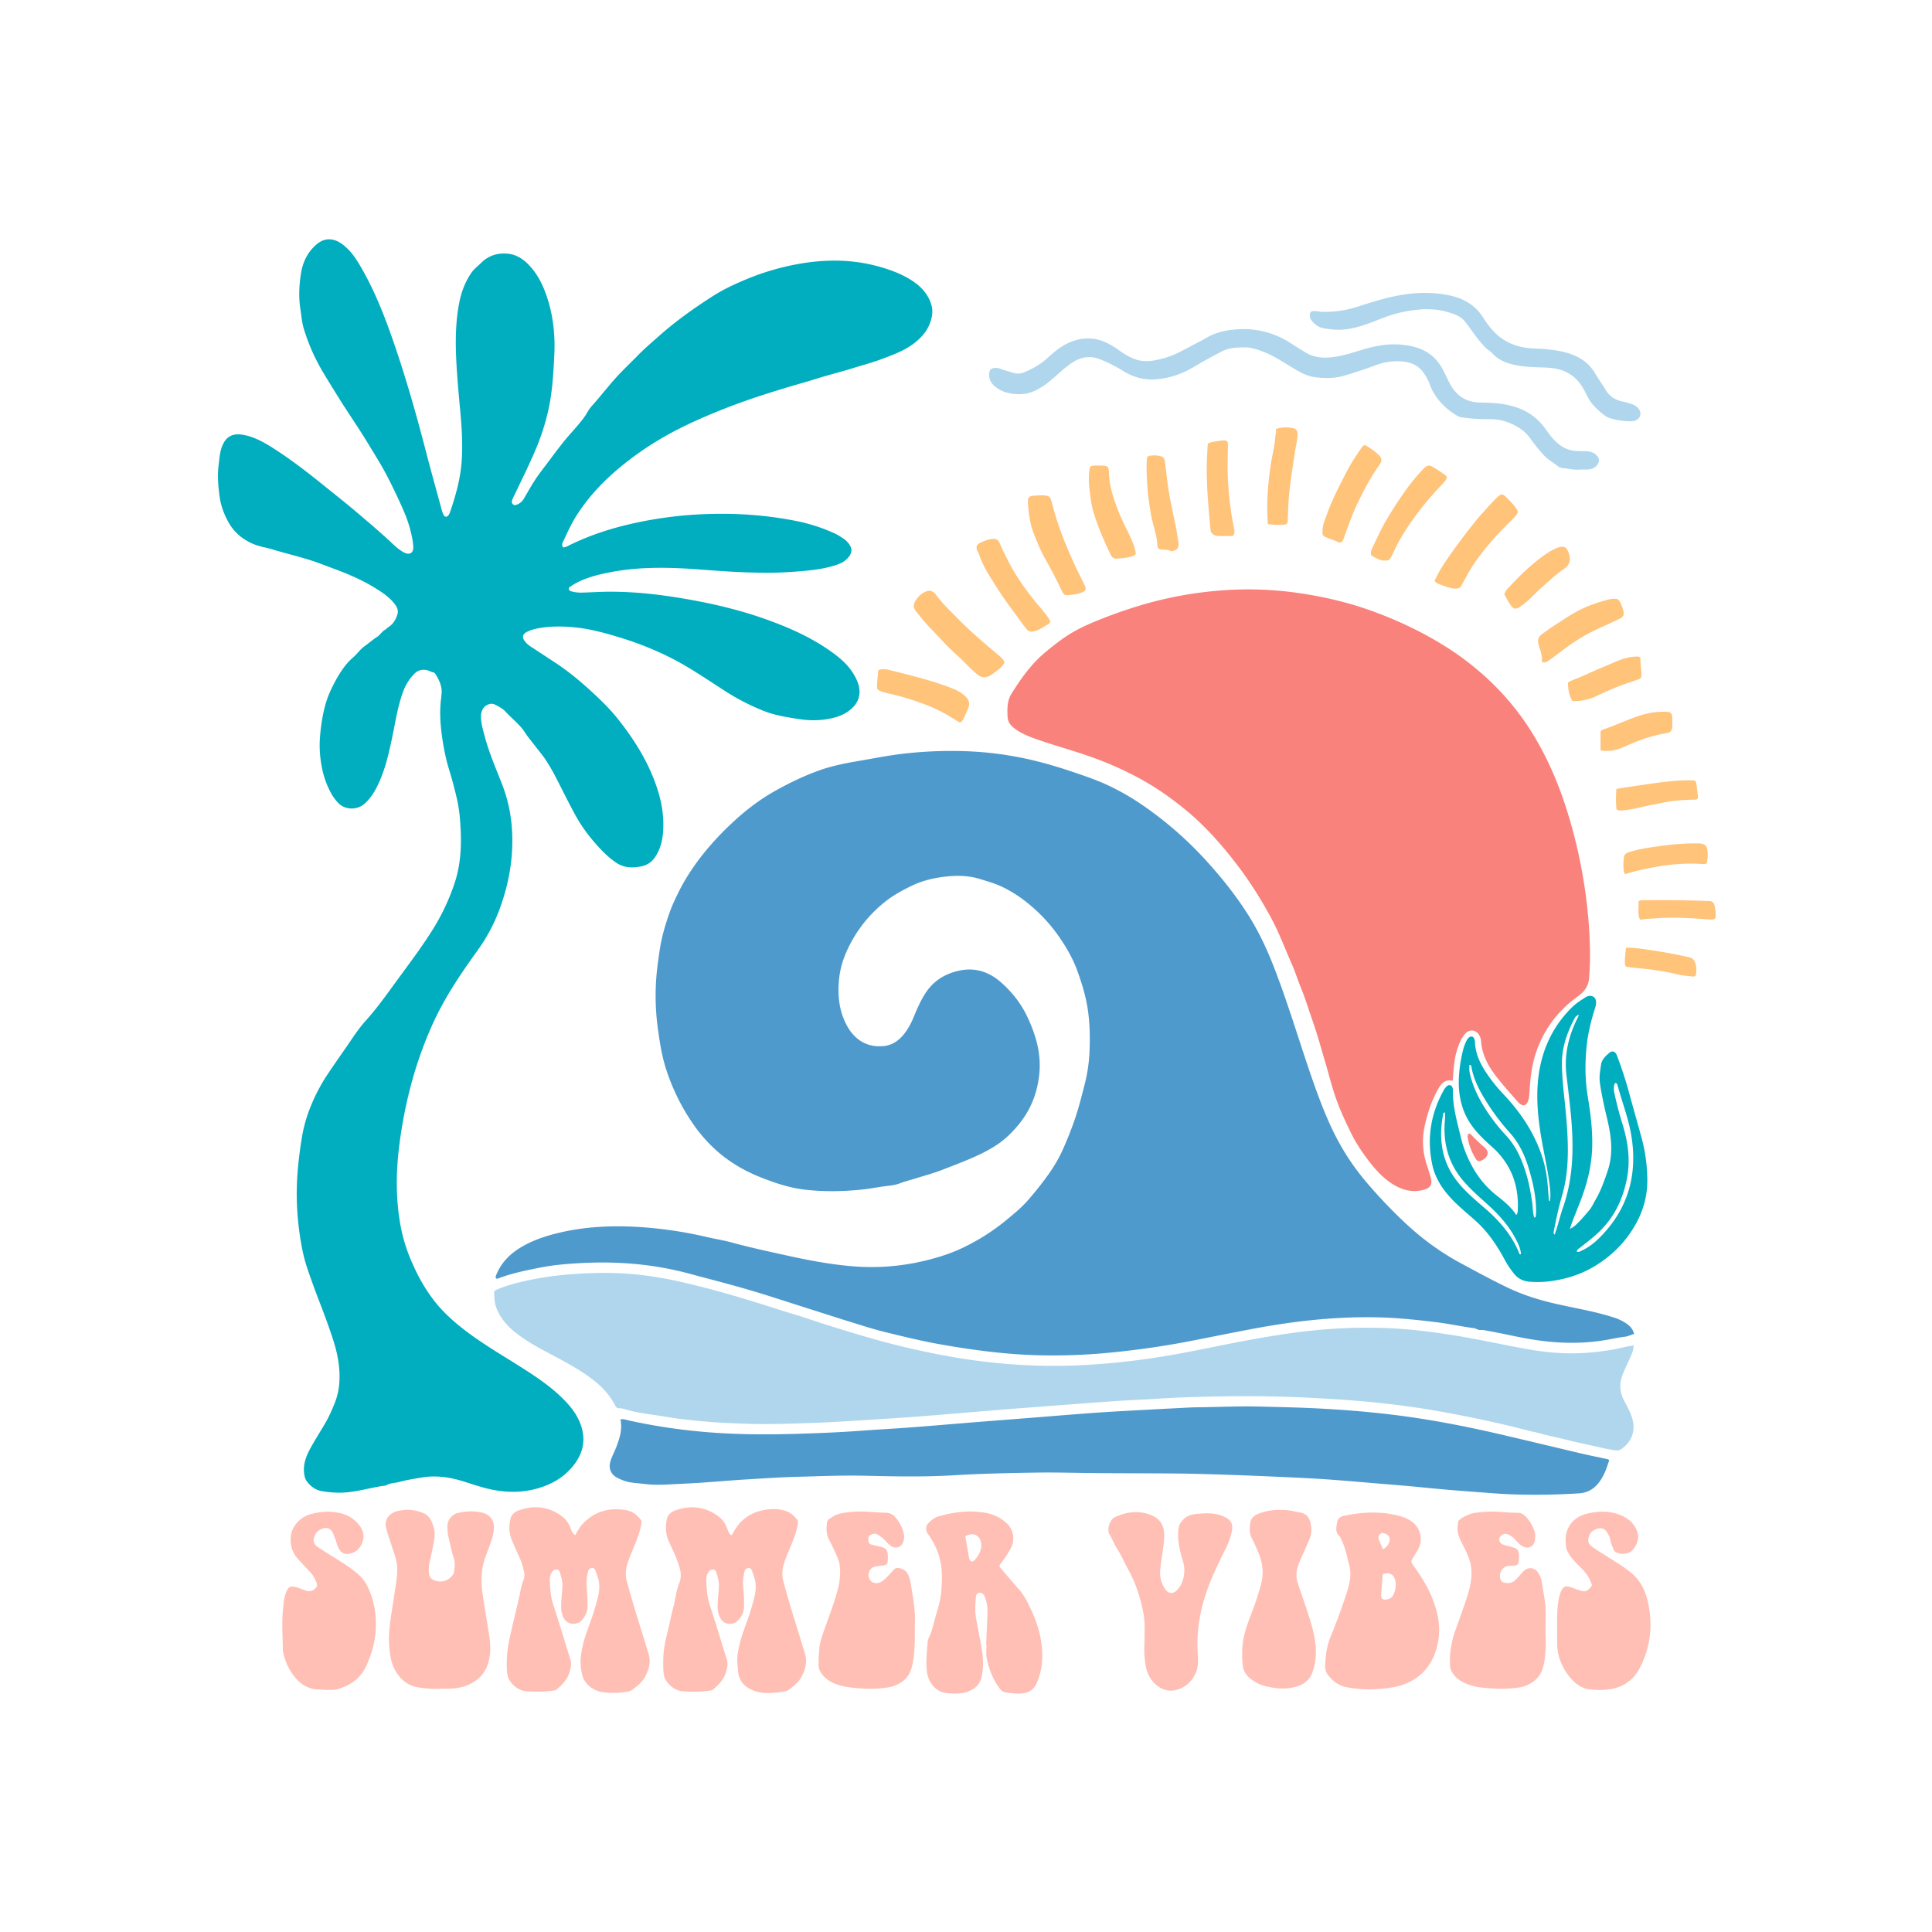
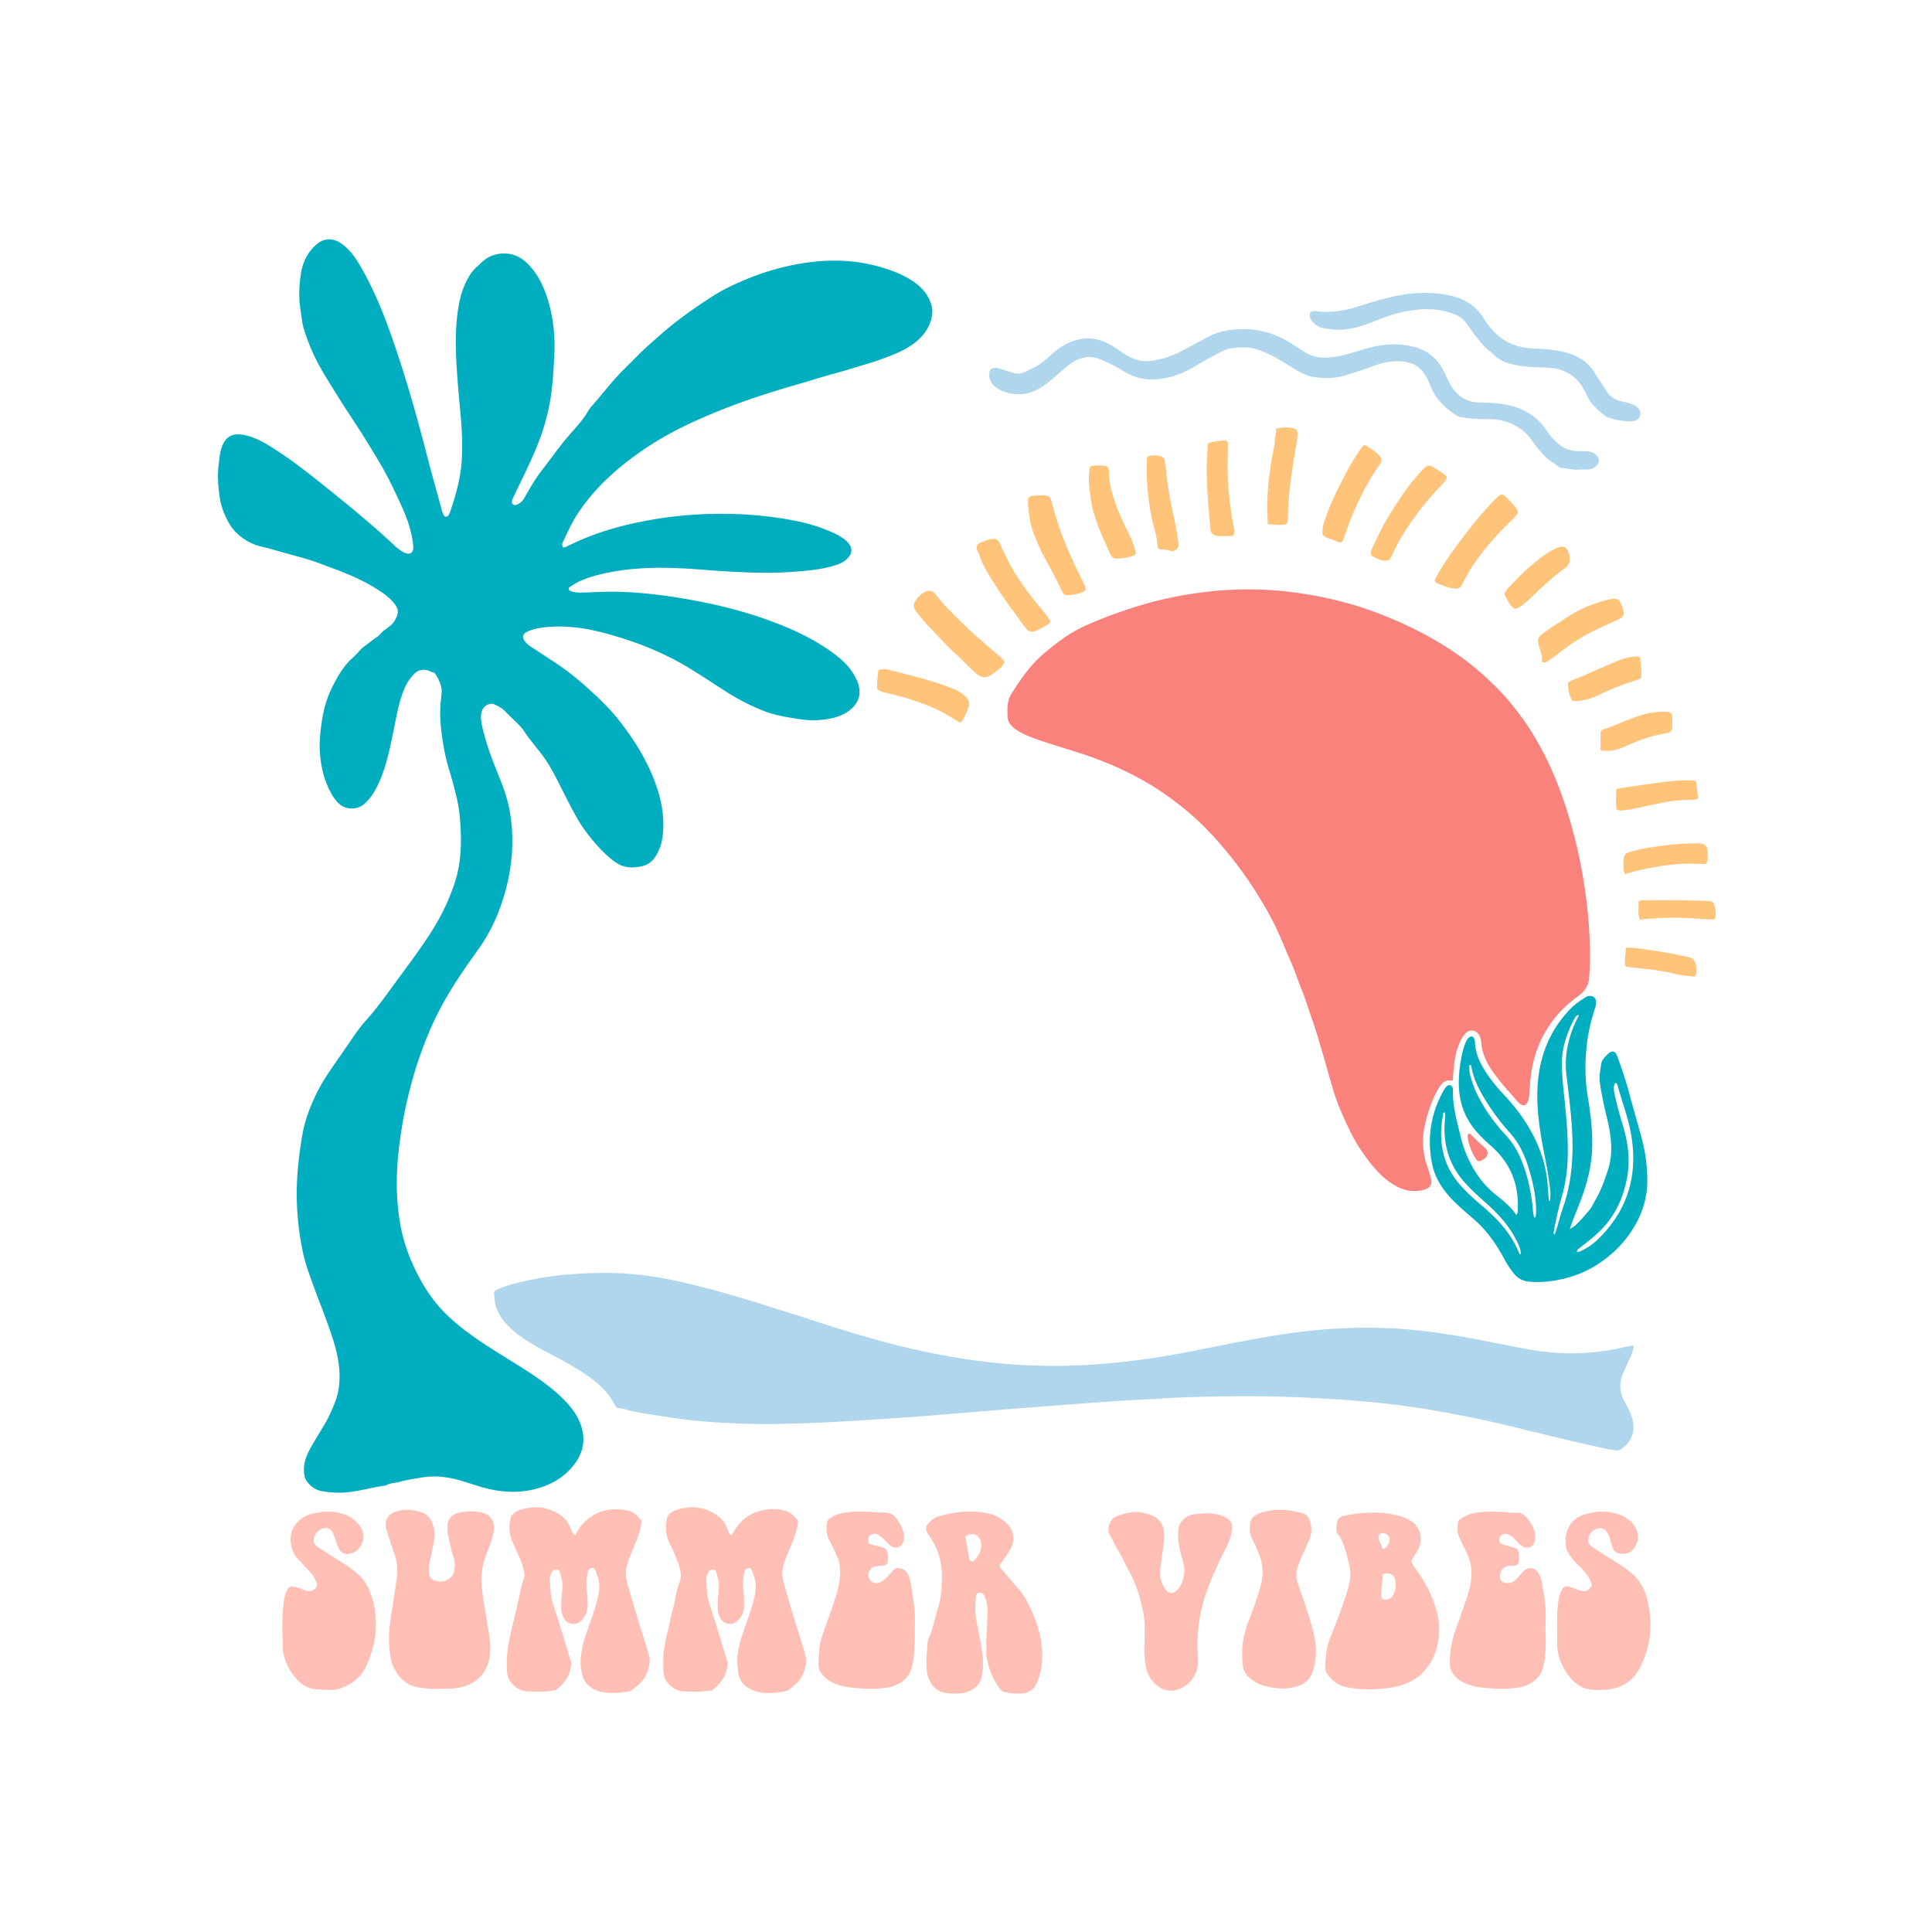
<svg xmlns="http://www.w3.org/2000/svg" id="Layer_1" data-name="Layer 1" viewBox="0 0 4000 4000">
  <defs>
    <style>.cls-1{fill:#4f9acd;}.cls-2{fill:#00aebf;}.cls-3{fill:#ffbfb5;}.cls-4{fill:#afd6ed;}.cls-5{fill:#ffc37a;}.cls-6{fill:#f9827c;}</style>
  </defs>
  <title>BS011-Summer-vibes</title>
-   <path class="cls-1" d="M3370.83,2742.8a95.25,95.25,0,0,0-29-14.85c-38.47-12.58-78.39-19.06-117.75-27.89-34.59-7.76-68.4-18-100.5-33.18-33.72-16-66.44-33.91-99.29-51.6-42.56-22.93-81-51.28-116.14-84.31a1039.61,1039.61,0,0,1-78.5-82.58,495.21,495.21,0,0,1-67.81-102.94c-19-38.65-33.81-79-47.81-119.67-26.67-77.52-49.67-156.3-80.07-232.54-14.15-35.46-30.87-69.63-51.46-101.85-24.55-38.4-52.86-73.83-83.48-107.59a758.37,758.37,0,0,0-133.17-116.64,507.38,507.38,0,0,0-69.67-40.25c-23.54-11.15-48.34-19.75-73.11-28.1-34.19-11.53-68.72-21.8-104.08-29.11A710.29,710.29,0,0,0,1990.06,1555a857.59,857.59,0,0,0-123.67,5.92c-30.79,3.79-61.16,9.89-91.69,15.09-26,4.44-52.09,9.73-77,18.49-31.41,11.08-61.5,25.54-90.71,41.74-33.56,18.6-63.76,41.7-91.59,67.89a608.93,608.93,0,0,0-54.76,58c-21.83,26.72-41,55-56.27,85.94-6.69,13.55-13.05,27.16-18.1,41.42-8.94,25.27-16.48,50.8-20.43,77.46-3.47,23.41-6.79,46.79-7.86,70.44a502.38,502.38,0,0,0,4,91.74c3.22,23.21,6.56,46.47,12.63,69.13,7.46,27.86,18.31,54.56,31.34,80.23a426.41,426.41,0,0,0,24.38,41.71c18.6,28.2,40.79,53.13,67.36,73.84,24.48,19.08,51.66,33.61,80.71,44.89,28,10.89,56.11,20.25,86.28,23.91,39.32,4.76,78.36,4.15,117.61.27,18.24-1.81,36.17-5.5,54.35-7.71,8.56-1,17.63-2,25.77-5.21,11.13-4.35,22.7-7,34-10.58,17.89-5.67,36.12-10.46,53.58-17.25,24.92-9.68,50-19,74.32-30.3a297.77,297.77,0,0,0,39.74-21.9c17.68-11.81,32.79-26.73,46.23-43.4,24.72-30.66,38-65.89,41.62-104.67,3.89-41.87-7.64-80.88-25.53-118.14-13.09-27.27-31.64-50.68-54.43-70.56-25.63-22.37-54.75-31.25-88.66-23.18-27.58,6.57-49.89,20.42-65.81,44-10.92,16.17-18.64,34.1-26,52-5.19,12.68-11.59,24.45-20,35-10.67,13.27-24.25,22.78-41.62,24.54-34.68,3.51-60.09-13.15-75.7-41.12-17.15-30.74-20.38-64.21-16.82-98.57,2.91-28.16,13-54.07,26.7-78.61a270.63,270.63,0,0,1,70.87-82.3c15.81-12.33,33.2-21.68,51.07-30.46,19.14-9.4,39.52-15.15,60.34-18.25,27.31-4.07,54.78-5.05,81.86,3.25,16.23,5,32.48,9.51,47.91,17,28.88,14,53.92,33.21,76.68,55.35a335.52,335.52,0,0,1,45.78,56.13c13.3,20.19,24.71,41.16,32.76,63.92,7.17,20.27,13.73,40.8,18,61.85,6.7,32.81,7.81,66.13,6.58,99.51a334.42,334.42,0,0,1-10.17,71.6c-4.3,16.63-8.51,33.28-13.31,49.8-8.24,28.32-19,55.65-30.76,82.55-9.08,20.79-20.86,40.25-34.34,58.74-12.88,17.68-26.57,34.75-41,51-12.8,14.47-28.16,26.75-43.17,39.19a437.12,437.12,0,0,1-86.57,55.49c-26.88,13.22-55.32,22.18-84.55,29a472.83,472.83,0,0,1-151.81,10.43c-44.4-4-88.16-12.39-131.61-22-38.05-8.39-76.16-16.55-113.78-26.84-16.49-4.51-33.49-7.08-50.16-11a854.14,854.14,0,0,0-145.09-21.26c-54.07-3.07-107.91-.55-160.93,11.9-26.34,6.18-51.86,14.41-75.61,27.75-24.61,13.81-44.09,32.16-55.1,58.67-1.31,3.16-2.94,5.9-.24,8.84a6.51,6.51,0,0,0,4-.51c27.93-10.6,57.1-16.56,86.25-22.31s58.74-8.1,88.35-9.58c75-3.74,148.79,2.56,221.65,22.26,43.21,11.68,86.63,22.64,129.53,35.42,36.51,10.88,72.68,22.86,109,34.38,32,10.15,63.89,20.52,95.94,30.45,22.64,7,45.26,14.3,68.25,20,39.38,9.73,78.74,19.39,118.81,26.4,64.43,11.27,129.08,19.82,194.44,21.95a1213.74,1213.74,0,0,0,149.75-4.84,1770.27,1770.27,0,0,0,181.49-26.49c37.63-7.41,75.24-15,112.92-22.14,55.67-10.59,111.65-18.71,168.27-22.55,47.63-3.22,95.14-3.64,142.75,0,25.59,2,51,4.79,76.5,8s50.77,8.71,76.3,12.12c4.7.63,8.13,4.24,13.12,3.78,5.66-.52,11.22,1.05,16.8,2,30.36,5.33,60.29,12.78,90.75,17.63,49.72,7.93,99.41,9.61,149.23,1.54,14.14-2.28,28.14-5.63,42.34-7.25,6.78-.77,12.17-4,19.14-5.61A34,34,0,0,0,3370.83,2742.8Zm-96.16,266.68c-57.71-13.57-115.31-27.59-173.07-40.94-55.15-12.76-110.66-23.82-166.62-32.4-67.54-10.35-135.53-16.39-203.71-20-40.91-2.15-81.89-3-122.85-4-38.32-1-76.62.61-114.93,1.3-10.33.18-20.67.17-31,.69q-67.83,3.43-135.67,7.18c-25.26,1.41-50.53,3-75.76,4.87-40.17,3-80.32,6.37-120.48,9.55-35.85,2.83-71.7,5.56-107.54,8.44-45.8,3.67-91.57,7.64-137.38,11.11-33.86,2.56-67.79,4.31-101.66,6.82-49.5,3.66-99.09,5.59-148.69,6.86-68.31,1.75-136.57.48-204.59-7a1201.65,1201.65,0,0,1-128-20.88c-5.34-1.18-10.65-3.55-18.16-2.47,4.48,20.77-1.76,39.24-8.57,57.37-3.67,9.78-9,19-12,29-2.44,8-2.65,15.8,1.89,23.57,5.06,8.65,13.44,11.92,21.87,15.52,15.49,6.64,32.15,6.43,48.43,8.46,22.28,2.79,44.57,1,66.85-.09,17-.81,33.93-1.64,50.87-2.82,31.88-2.2,63.72-5.06,95.62-6.89s63.79-4.14,95.77-5c48.94-1.3,97.8-3.51,146.83-2.34,61.6,1.47,123.29,2.65,184.88-1.1,57.21-3.48,114.48-4.61,171.76-5.49,31-.47,62,.3,92.95.74,64.31.9,128.63.56,192.94,1.18,34,.32,68,1.33,101.91,2.48q61.39,2.07,122.78,4.95c29.93,1.35,59.88,2.75,89.77,4.86,36.86,2.6,73.66,5.93,110.48,9,26.53,2.22,53.09,4.25,79.59,6.92q53.65,5.4,107.43,9.37c27.56,2,55.11,4.47,82.71,5.51a1385.48,1385.48,0,0,0,139.86-2c16.78-1.06,30.07-8.31,40.46-21.45,11.13-14.07,16.91-30.52,22-47.28-2.17-2.15-4.9-2.32-7.47-2.88C3307.66,3016.65,3291.1,3013.35,3274.67,3009.48Z" />
  <path class="cls-2" d="M1895.87,586.38c-21.22-15.85-45.36-25.35-70.7-32.88-61.64-18.3-123.58-17.19-185.72-4.39a521.43,521.43,0,0,0-98,30.65c-22.33,9.45-44.28,19.73-64.71,32.75-39.87,25.41-78.29,52.82-113.71,84.32-14.35,12.77-29,25.16-42.41,39-14.57,15-29.94,29.22-44,44.73-17.66,19.41-33.63,40.23-51.09,59.8a69.6,69.6,0,0,0-9.26,12.86c-5.13,9.36-11.81,17.53-18.59,25.61-10,11.91-20.68,23.28-30.42,35.39-11.6,14.43-22.58,29.35-33.7,44.14-8.56,11.38-17.42,22.58-25.25,34.45-8.4,12.76-15.82,26.18-23.54,39.38a29,29,0,0,1-14,12.35c-2.87,1.23-5.86,1.94-8.52-.19-3.07-2.46-2.78-5.93-1.74-9.19a65.21,65.21,0,0,1,3.59-8.24c14.51-30.26,29.49-60.31,42.78-91.15,16-37.05,27.73-75.3,33.65-115.29,4.06-27.4,5.5-55,7-82.62,2.33-44.35-2.24-87.6-17.36-129.57-7.51-20.81-17.54-40.18-32.39-56.65-12.25-13.58-26.72-24.27-45.6-26.29-21.77-2.33-41,3.69-56.69,19.5-6.52,6.55-14.11,12-19.45,19.79-12.8,18.73-20.69,39-25.1,61.47-7.66,39-8.23,78-6.38,117.42,1.22,26,3.34,51.83,5.61,77.71,1.71,19.56,3.81,39.1,5.09,58.7,1.74,26.62,2.47,53.35.16,79.93-3,34.35-12.37,67.39-23.49,99.92a24.7,24.7,0,0,1-3.53,7.1c-3,4-7.33,3.83-9.77-.43a43.81,43.81,0,0,1-3.89-10.24c-10.79-39.51-21.86-78.94-32.12-118.58-21.7-83.86-45.44-167.1-74.54-248.72C791.19,641.66,772,595.45,746.7,552c-8.18-14-17-27.83-29.1-38.89-8.87-8.08-18.52-15.43-30.8-17.21-16.62-2.4-28.66,6.23-39.3,17.65-14.65,15.73-22,35.23-24.88,55.67-3.33,23.34-4.45,47.11-.7,70.71,2.18,13.69,3.13,27.79,7.15,40.93a405.37,405.37,0,0,0,39.16,88.87c11.94,20.11,24.33,39.92,36.75,59.71,18.73,29.88,39,58.8,57.16,89,11.55,19.19,23.6,38.12,34.29,57.78,10.86,20,20.73,40.51,30.28,61.15,8.42,18.17,16.51,36.53,21.76,56,3.39,12.56,6.33,25.23,7.16,38.22.84,13.21-7.63,18.42-19.28,12.19-8.58-4.59-16-10.79-23-17.47-23.69-22.41-48.62-43.43-73.43-64.56-23.24-19.79-47.29-38.64-71-57.82-32.78-26.44-66.08-52.2-101.57-74.93-18.73-12-38-23.23-60.08-28-21.74-4.68-38.78-.78-48,24.47-4.41,12.08-4.91,24.43-6.55,36.72-3,22.63-.93,45.45,2.23,67.71,2.48,17.52,8.92,34.61,17.7,50.63,11.51,21,28.32,35.16,49.84,44.93,13.22,6,27.46,7.75,41.12,11.88,24.23,7.33,48.87,13.32,73.1,20.66,18.75,5.68,37,13,55.36,19.78,28.45,10.56,56.25,22.4,82.2,38.18,14.46,8.79,28.82,18,40,31,5.85,6.82,11.3,14.79,8.77,24-2.86,10.51-8.33,20.24-17.77,26.6-3.06,2.06-5.51,4.85-8.58,6.64-6.44,3.75-9.91,10.64-16.07,14.5-8.69,5.45-16.23,12.41-24.6,18.22-9.41,6.55-15.78,16-24.15,23.5a132.12,132.12,0,0,0-15.94,16.31c-13.21,16.65-23.18,35.09-32.06,54.27-7,15.18-11.55,31.35-14.9,47.4a397.14,397.14,0,0,0-6.41,47.31c-1.91,22.64,0,45.14,4.65,67.15a178.56,178.56,0,0,0,19.28,51.16,89.52,89.52,0,0,0,14.35,18.93c14.69,14.9,39.13,13.56,52.57,2.18,10.41-8.83,18-19.41,24.39-31.11,18.4-34,26.6-71.24,34.46-108.55,6.77-32.15,11.41-64.78,23.26-95.73a103.56,103.56,0,0,1,21-33.46c9.27-10.06,21.07-12.09,33.64-6.63,2.11.91,4.08,2,6.52,2.32s3.9,2.09,5.23,4.21c8.19,13.12,14.41,26.73,12,42.81-.25,1.64-.13,3.34-.36,5-3.18,22.93-2.55,45.84.12,68.78,3.26,28.06,8.4,55.76,16.77,82.73,6.06,19.54,11.15,39.3,15.77,59.19a293.81,293.81,0,0,1,6.19,42.49c3.63,44.53,3.07,88.53-11.33,131.72a448.77,448.77,0,0,1-46.9,98.46c-23.18,36.66-49.44,71.21-75,106.17-19.69,26.94-39,54.3-61.52,79.22-15.67,17.31-28.36,37.39-41.74,56.67-13,18.72-26.08,37.38-38.7,56.37a371.31,371.31,0,0,0-34.22,65.63,293.48,293.48,0,0,0-18,63.92c-7.41,45.52-12.07,91-10.24,137.23a607.18,607.18,0,0,0,12.19,99.47c4.61,22.18,12.59,43.76,20.23,65.19,10.42,29.2,22.27,57.89,32.51,87.18,7.74,22.11,15.64,44.27,19.69,67.31,5.51,31.26,5.8,62.54-6.29,92.9-6,15-12.35,29.6-20.6,43.52-8.55,14.44-17.49,28.65-25.83,43.2-10.91,19-20.48,38.55-16.58,61.85.86,5.14,2.24,9.79,5.11,13.66,7.77,10.47,18.29,18.2,31,20.35,17.35,2.94,35,4.19,52.76,2.46,27-2.63,53.11-10.72,80-14.12,8.61-5.45,18.88-4.87,28.28-7.45,14.88-4.08,30.28-6.41,45.53-9,28.91-5,57.34-1,84.89,7.42,22.15,6.75,43.75,14.7,66.79,18.71,33.88,5.89,66.51,4.43,99.21-7,26.88-9.43,49-24.43,65.94-47.11,19.46-26,23.49-54.23,11.54-84.63-7.32-18.61-19.28-34-33.08-48.08-22.21-22.7-47.91-41-74.38-58.28-44.65-29.13-91.39-55.08-133.64-87.86-23.47-18.22-45.21-38.19-63.25-62-17.71-23.37-31.73-48.82-43.44-75.59A346.07,346.07,0,0,1,830.14,2542c-11.13-57.48-10.62-115.29-3.15-173.13a938,938,0,0,1,24.89-126.08,815.11,815.11,0,0,1,44.53-124.07c24.59-54,57.64-102.8,92.17-150.75a355.66,355.66,0,0,0,44.7-82.83c19.88-53,30-107.47,26.91-164.12a313,313,0,0,0-21.28-98.89c-12.87-32.59-26.75-64.82-35.67-98.88-3.45-13.2-7.6-26.16-7.4-40,.08-5.81,1.17-11.26,4.31-16.17,5.21-8.14,16.42-12.47,24.37-8.37s15.92,7.85,22,14.53c11.22,12.24,24.32,22.61,34.85,35.59,4.22,5.2,7.36,11,11.44,16.27q13.44,17.25,27,34.42c17.12,21.72,29.22,46.23,41.58,70.61,10.12,20,20.11,40,31,59.59,13.71,24.69,30.88,46.82,50.2,67.42,10.23,10.91,21.25,21,33.53,29.21,16,10.74,34.37,11.19,52.75,7.12,11.87-2.64,21.12-9.39,27.87-19.61,9.57-14.49,14.19-30.66,15.77-47.69,3-32-1.78-63.1-11.7-93.45-17.34-53-46.24-99.61-80.62-143.07-18-22.81-39-42.82-60.43-62.35-23.39-21.29-47.94-41-74.54-58.19-15.59-10.07-31-20.49-46.59-30.49a47.69,47.69,0,0,1-11.73-10.71c-6.81-8.62-5.1-15.17,4.69-20,7.69-3.82,16-5.95,24.32-7.4,26.1-4.58,52.36-4.06,78.63-1.12,21.22,2.37,41.94,7.13,62.48,12.77,9.71,2.66,19.35,5.6,29,8.52a671.88,671.88,0,0,1,89,34.55,572.15,572.15,0,0,1,54.82,29.73c25.18,15.3,49.6,31.86,74.46,47.7a464.88,464.88,0,0,0,75.74,38.75c23.63,9.55,48.84,13.44,73.88,17.34,24.6,3.82,49.17,3.38,73.39-3,15-4,28.62-10.79,39.36-22.12,11.91-12.57,15.42-27.81,11.12-44.48-2.41-9.33-6.9-17.92-12.08-26.09-11.82-18.65-28.44-32.33-46.19-44.92-40.94-29-86.4-49-133.31-65.82-53.2-19-108-32.08-163.67-41.8-61.53-10.75-123.37-17.56-186-14.83-11,.48-22,1-33,1.26a72.06,72.06,0,0,1-19.79-2.4c-2.71-.7-5.26-1.57-5.9-4.59s1.39-4.73,3.92-6.11c3.17-1.73,6-4,9.2-5.72,22.89-12.54,48-18.65,73.22-23.51,63.73-12.29,128-10,192.28-5,41.87,3.29,83.77,5.83,125.76,6.24,27.33.27,54.64-1.37,81.87-3.75,20.58-1.81,41.06-4.61,61-10.44,9.81-2.87,19.49-6.16,27.25-13.4,13.65-12.73,13.92-24.28.68-37.61a32.91,32.91,0,0,0-4.5-3.94c-6.29-4.31-12.57-8.65-19.52-11.89a357.51,357.51,0,0,0-83-26.68c-67-13.07-134.75-16.84-203-12.94a827.47,827.47,0,0,0-134.32,18.92c-46.76,10.49-91.9,25.5-134.74,47.12a21.85,21.85,0,0,1-7.84,2.27c-3.16-4-2.45-7.56-.82-11,9.13-19.12,17.65-38.55,29.17-56.44,34.69-53.87,81.3-95.8,133.35-132,36.83-25.6,76.23-46.78,117.25-65q51.23-22.82,104.13-41.19c27.68-9.66,55.66-18.36,83.76-26.79,18.24-5.47,36.65-10.44,54.82-16.2,25.61-8.13,51.76-14.45,77.43-22.47,20.07-6.27,40.44-11.61,60.15-19,23.79-8.9,47.76-17.55,68.13-33.44,16.1-12.57,28.6-27.76,34.22-47.82,2.74-9.75,3.7-19.54,1-29.57C1923.34,613.11,1911.63,598.17,1895.87,586.38ZM3399,2356.81c-8.76-32.31-18.07-64.47-26.82-96.78-6.85-25.26-15.17-50-24.32-74.51-3.16-8.46-9.58-11.18-16-5.65-7.61,6.55-15.63,13.74-17.06,24.48-1.37,10.19-3.42,20.34-3,30.78.51,13.43,9.71,56.89,13.43,71.9,9.54,38.55,16.68,77.22,3.39,116.78-6.92,20.6-14.05,41-25,59.75-4.33,7.4-7.74,15.61-13.21,22-7.29,8.55-14.46,17.31-22.41,25.24-4.7,4.67-9.54,9.71-17.76,13.5,2.15-6.31,3.57-11,5.32-15.5,7.14-18.52,14.87-36.84,21.5-55.55,11.35-32.08,18.6-65,19.45-99.27.86-34.87-3.54-69.12-9.15-103.35-6-36.41-6.07-72.88-1.81-109.53,3-25.55,9.29-50.22,17.06-74.6a33.88,33.88,0,0,0,1.8-12.74c-.58-8.49-6.63-12.95-15.06-11.66-3.42.52-6.14,2.36-8.86,4.08-9.27,5.85-18.35,12-26.2,19.73-34.73,34.28-56.34,75.75-65.86,123.3-9.07,45.33-6,90.86,1,136.17,5,32.59,12.81,64.68,17.44,97.35,2,14.39,4.36,28.72,2.25,43.26l-2.3.11c-.8-10.56-1.55-21.12-2.41-31.67-1.68-20.65-5.29-40.94-11.84-60.64-16.41-49.34-44.72-91.24-80.23-128.71a323.73,323.73,0,0,1-37.1-47c-11.89-18.44-20.71-38-21.48-60.45a19.94,19.94,0,0,0-1.87-7.69c-2-4.25-6.11-5.08-10-2.32-2.78,2-4.5,4.86-6,7.85a96.07,96.07,0,0,0-7.53,21.66,294.91,294.91,0,0,0-7.17,43.33c-2.75,31,.11,61.06,13.93,89.68,12.52,25.93,32.56,45.17,53.53,63.85,39.82,35.48,56.7,80.3,53.64,133.09-.16,2.8-.26,5.75-3.12,8.34-10.85-16.76-25.71-28.57-40.57-40.34a194.32,194.32,0,0,1-50.46-60c-10.13-18.53-18.19-37.82-23.12-58.36-7.91-33-17.67-65.69-17-100.16a12.42,12.42,0,0,0-.25-3c-1.58-7-7.3-9.12-12.57-4.38a30.88,30.88,0,0,0-6,7.91c-26.93,48.18-35.25,99.29-24,153.47,6.06,29.11,21.93,52.61,42.1,73.59,14.57,15.15,30.9,28.39,46.59,42.31,26.32,23.37,45.66,52,62,82.76a183.56,183.56,0,0,0,19,28.1c8,10,18.57,15.17,31.47,16.25a204.94,204.94,0,0,0,44.83-1.18c36-4.85,69.42-16.5,99.67-36.76,24-16.06,44.83-35.45,61.64-59,24.39-34.13,38.53-71.57,38.1-114.16A338.76,338.76,0,0,0,3399,2356.81Zm-254.18,236.48c-15.54-37.63-41.68-67-72.1-93.12-19.46-16.7-39-33.28-55.11-53.51-28.2-35.39-37.41-75.8-32.68-120,.67-6.28,1.67-12.54,2.75-18.76.3-1.71-.12-4.18,3.71-4.88,1.14,7.21.12,14.36-.31,21.37-2.83,45.55,8.93,86.14,39.13,121.15,14.44,16.74,30.88,31.27,47.24,45.91,23.48,21,44.73,43.78,59.71,71.85,5.62,10.54,11,21.06,11.9,33.24C3145.34,2597.64,3145.36,2594.72,3144.77,2593.29Zm34.85-75c-.1.94-.34,2-3.06,2.53-3.4-9.73-2.84-20.16-4.25-30.25-4.89-35.13-12.69-69.42-28.3-101.56a163.61,163.61,0,0,0-27.76-40.14,358.27,358.27,0,0,1-52.5-72.73,213.49,213.49,0,0,1-20.54-52.95c-1.46-6.13-1.38-12.22-.93-18.34,4-.08,3.79,2.33,4.09,4.08,4.21,24.06,14.87,45.41,27.36,66.05a466.13,466.13,0,0,0,52.36,70.49c18.87,21,30.61,45.87,38.67,72.63,9,29.76,15.87,59.89,15.47,91.24C3180.19,2512.36,3179.92,2515.36,3179.62,2518.33Zm44.33,21.93c-1.52,5-3.18,10.06-5,15.75-3.58-2.33-2.41-5-2-7.3,4.8-24.49,10-48.89,17-72.87,12.2-41.82,13.38-84.55,11.15-127.67-1.43-27.61-4.17-55.08-7.13-82.54-2.24-20.86-4.06-41.7-4.24-62.72-.28-33.64,10.31-64.11,25.65-93.34,1.94-3.69,4.05-7.52,9.74-8-2.83,5.9-5.82,11.73-8.48,17.7-15.16,34.14-22,69.6-17.5,107,3.55,29.39,7.2,58.79,9.77,88.28,5.52,63.14,4.23,125.73-17.24,186.46C3231.22,2513.92,3227.89,2527.19,3224,2540.26Zm89.82,20.24c-11.41,11.65-24.12,22-39.24,28.82-2.94,1.33-5.67,3.68-9.87,2.1.05-4.2,3.53-5.74,6.19-7.85,14.59-11.59,29.53-22.76,42.76-36,29.74-29.72,46.54-65.91,54.6-106.79,7.63-38.68,2.48-76.08-9-113.2q-9.3-30-16.11-60.78c-1.51-6.81-2.77-13.71-1-20.74.42-1.69.91-3.2,2.93-3.68,2.69.54,3.37,2.93,4,5.13,9,33.07,21.46,65.21,27.59,99C3391.4,2428.2,3372.65,2500.4,3313.77,2560.5Z" />
  <path class="cls-3" d="M1621.81,3273.57a59.85,59.85,0,0,1-.47-29.43c2.42-10.38,6.35-20.16,10.38-29.94,7.44-18,15.57-35.8,19.38-55.11.91-4.58,2.45-9.38-1-13.36-5.62-6.51-11.38-12.53-19.92-16-17.53-7.09-35.6-6.34-52.91-2.42-23.8,5.38-43.18,18.86-56,40.46-2,3.39-4.13,6.71-6.75,11-5.66-3.62-6.87-8.91-8.7-13.68-3.76-9.85-9.25-18.64-17.56-25-27.2-20.82-57.35-24.14-89.27-13.32-8.28,2.8-16.06,8.66-18,17-3.5,15.25-3.4,31,3,45.86,5.59,12.94,12.36,25.43,17.1,38.66,5.65,15.77,12.53,31.44,5.26,49.24-6.5,15.93-7.84,33.44-12.29,50.05-4.71,17.54-8,35.42-12.41,53-4.91,19.49-8.59,39-8.51,59.06,0,9.28-.19,18.72,1.36,27.8,2.82,16.61,21.63,33.2,39,34.19,19.27,1.1,38.62,1.46,57.82-1.65,1.65-.26,3.29-.45,4.63-1.59,12.5-10.7,23.81-22.22,27.93-38.95,1.84-7.46,3.6-14.87,1.22-22.53-11.85-38.19-23.22-76.54-35.78-114.49-5.46-16.47-6.19-33.21-7.1-50.08a28.66,28.66,0,0,1,4.91-17.92c2.43-3.65,5.28-4.61,9.09-4.69,4.14-.09,6,2.9,6.9,6,2.54,9.11,5.8,18,5.37,27.84-.68,16-3.19,31.81-2.57,47.88.28,7.24,2.47,13.33,5.89,19.48,7.71,13.89,26.15,13.43,34.2,5.82,8.3-7.84,13.84-17,14.32-28.55a261.7,261.7,0,0,0-1.35-36.92,104.5,104.5,0,0,1,2.51-37.56c1.21-4.59,3.83-6.84,8.22-7.32,4.19-.46,6.45,3.3,7.27,5.8,2.5,7.68,5.87,15.08,7,23.27,2.66,18.63-3.1,36-8.1,53.22-5.52,19-13,37.51-19.19,56.36a243.51,243.51,0,0,0-9.48,40c-1.78,11.83.05,23.19.91,34.78,1.5,20.19,13.38,32.74,30.76,39.82,18.9,7.7,39,6.07,58.81,3.32,5.83-.81,11.61-1.48,16.71-5.42,10-7.71,19.7-15.57,25.61-27,7.5-14.53,11.62-29.63,6.75-46C1651.9,3374.19,1635.12,3324.4,1621.81,3273.57ZM1298,3274.65a61.58,61.58,0,0,1-.5-31.38c2.47-10,6.26-19.49,10.15-29,7.4-18,15.59-35.79,19.38-55.11.9-4.6,2.47-9.37-.89-13.38-5.32-6.35-10.89-12.3-18.91-15.81-7.81-3.42-15.83-4.33-24.09-4.92-30.21-2.13-55.69,7.91-76.58,29.72-6.45,6.74-10.59,15.09-15.77,23.62-5.43-4.48-5.87-5-8.95-13.26-3.54-9.56-8.81-18.13-16.74-24.38-27.6-21.72-58.3-25.12-90.9-13.69-7.94,2.79-15.33,8.67-17.15,16.56-3.52,15.24-3.42,31,3,45.86,5.42,12.65,11,25.23,16.73,37.76,3.8,8.36,5.82,17.3,8.11,26.06,1.81,6.9.68,13.86-2.21,21.15-4,10.13-5.25,21.37-7.75,32.12-7,30.28-14.59,60.42-20.92,90.88a232.48,232.48,0,0,0-4.78,44c-.14,8.6-.12,17.37,1.31,25.81,2.78,16.48,21.55,33.26,38.93,34.28,19.26,1.13,38.62,1.52,57.82-1.63,1.65-.27,3.31-.39,4.65-1.54,12.53-10.67,23.84-22.19,28-38.91,1.85-7.45,3.65-14.87,1.28-22.53-11.94-38.51-23.43-77.16-36.06-115.44-5.44-16.49-6-33.24-6.84-50.12a28.56,28.56,0,0,1,4.81-16.95c2.65-4.18,6.06-4.95,10-4.7s5.54,3.63,6.42,6.76c2.66,9.44,5.45,18.73,4.91,28.93-.83,15.62-3.34,31.13-2.41,46.88.36,6.13,2.17,11.3,4.73,16.76,7.59,16.14,28.44,16.06,37.42,5.71,6.74-7.77,11.79-16,12.18-26.5a269.42,269.42,0,0,0-1.35-36.92,105,105,0,0,1,2.47-37.57c1.2-4.56,3.74-6.88,8.14-7.43,4.23-.53,6.48,3.22,7.31,5.73,2.54,7.67,5.92,15.06,7.09,23.25,2.66,18.62-3,36-8,53.22-5.54,19-12.76,37.58-19.25,56.34a212,212,0,0,0-10.41,47.93c-1.19,11.7.4,23.5,3,34.6,4.23,18.2,21,32.85,42.57,36a147.09,147.09,0,0,0,39.87.45c7.7-1,15.8-1,22.63-6.3,10-7.71,19.72-15.53,25.66-27,7.53-14.53,11.7-29.64,6.83-46C1328,3374.63,1311.44,3325.11,1298,3274.65Zm-284.11-74.92c4.62-12.8,9.11-25.52,8.67-39.55-.41-13.13-8.54-24.55-23.59-28.2-17.17-4.16-34.36-3.37-51.3.56-11.17,2.59-22.15,14.53-21.46,28.58.34,6.89.26,13.77,2.1,20.47,3.68,13.38,5.63,27.17,10,40.42,2.38,7.23,3.95,15,2.82,22.61-.75,5.09-.12,10.52-3.27,15.34-9.19,14-27.07,18.44-42,10.26-4.62-2.53-6.7-6.36-7.35-11.15a62.4,62.4,0,0,1,.2-20.9c2.68-13.3,5.9-26.49,8.44-39.82,2.3-12.06,4.68-24.23.65-36.46-3.88-11.79-7.92-23.51-20.68-28.9-17.33-7.33-35.2-9.11-53.51-4.63-19.17,4.7-28.65,18.92-23.9,36.42,3.41,12.57,7.77,24.89,11.67,37.34,3.39,10.84,7.91,21.5,9.74,32.61a116.92,116.92,0,0,1,0,34.89c-3.18,23.08-6.86,46.09-10.43,69.12-3.43,22.08-6.47,44.2-5,66.62,1.28,19.1,3.44,37.86,13.73,55,10.66,17.73,25.68,29.79,45.59,33,16.27,2.64,33,4.39,49.74,2.82,18.67.58,36.86-.19,54.68-7.84,22.14-9.5,36-25.13,42.18-48,4.76-17.67,4-35.68,1.33-53.52-4.34-29-9.72-57.78-13.79-86.78-3.13-22.3-3.33-44.8,2.75-66.74C1005.21,3221.91,1009.89,3210.91,1013.93,3199.73Zm1120.33,131.85c-6.87-14.72-14.08-29.25-25.09-41.58-12.17-13.61-23.83-27.68-35.77-41.49-5-5.75-5.2-6.64-.44-12.64a241.28,241.28,0,0,0,18.69-28.1c9-15.27,9.52-37.69-6.36-53.12a83.1,83.1,0,0,0-43.55-22.24c-33.36-6.19-66.19-2.29-98.62,7.13-8,2.33-14,7.33-19.64,12.55-7.5,6.92-7.79,16.12-1.9,24.23,19.18,26.43,28.84,55.94,28.55,88.59-.18,20.88-1.32,41.43-7.33,61.94-4.92,16.76-9.48,33.7-14.19,50.57-2.23,7.95-7.57,14.91-8.08,23.08-1.31,20.87-4.26,41.62-1,62.76a54,54,0,0,0,11.82,26.53c7.74,9.61,18.42,14.71,30.7,15.84,14.56,1.34,29.08,1.73,43.08-3.81,13.71-5.43,23.53-14.12,27-29.22,4.48-19.49,3.71-39,.5-58.41-3.56-21.6-8.27-43-11.86-64.59-2.37-14.2-1.47-28.6-.23-42.89.63-7.36,4-9.95,10.41-8.82,3.92.7,5.81,3.54,7.45,7.07,5.89,12.72,6.63,26.12,6,39.76q-1.38,30.47-2.77,60.91h.88c0,9-1.45,18.24.29,26.86,4.47,22.24,12.33,43.33,25.95,61.92,3.25,4.44,6.79,8.4,12.25,9.27,11.83,1.9,23.73,3.75,35.79,2.32,13.09-1.55,23.4-7.65,28.95-19.78,13.32-29.12,14.46-59.71,9.36-90.73C2151.43,3373.18,2143.8,3352,2134.26,3331.58Zm-116.08-102c-5,5.61-10.24,3.42-11.8-4.09-.06-.32-.08-.66-.13-1-2.5-14.39-5-28.77-7.57-43.63,14.35-9.39,29.66-3.2,32.37,12.51C2033.52,3207.75,2027.28,3219.44,2018.18,3229.57Zm908.67,12.34c-6.29-9-6-9-.26-18.1,3.72-5.86,7.27-11.86,10.43-18,9.6-18.75,3.51-42.83-13.39-55.17a77.61,77.61,0,0,0-26-12c-38.46-10.32-77.07-8.44-115.55-.17-6.55,1.41-12.6,5.83-13.62,12.89-1.46,10.1-4.9,21,5.24,29.35,1.16,1,1.44,2.94,2.21,4.4,8.41,16,12.09,33.48,16.5,50.81,2.07,8.11,3.64,15.94,3.4,24.3-.48,16.28-5.42,31.67-10.45,46.73-9.29,27.81-19.66,55.31-30.78,82.45-7.66,18.68-10,38-10.92,57.69-.31,6.67.63,13.27,4.6,18.94,9.84,14.08,23.56,24.15,39.84,27.12a255.18,255.18,0,0,0,56.92,4.35c13.79-1.11,35-1.75,55.46-8.18,16.29-5.13,31.16-12.88,43.56-24.74,19.72-18.85,29.79-42.62,34-69.13,5.23-33-2.76-63.89-15.69-93.85C2953.15,3280.15,2940.14,3260.94,2926.85,3241.91Zm-70-65.38c3.29-3.35,7.25-2.76,11.14-1.19,4.92,2,8.62,5.23,9.18,10.82.78,7.78-5.37,17.39-13.72,21.41-2.65-6-5.38-12-7.93-18C2853.59,3185,2853,3180.42,2856.83,3176.53ZM2884.69,3302c-2.71,5.64-7.29,8.38-13.16,9.46-8.63,1.58-12.69-1.9-12-10.55,1.05-13.87,2.26-27.73,3.42-41.83,13.49-4.6,23.3.62,25.84,12.91C2890.91,3282.41,2889.3,3292.39,2884.69,3302Zm-997-10.64c-1.87-11.07-3-22.26-8.25-32.6-4.18-8.13-11.32-11-19.21-12.43-6.71-1.17-10.19,4.26-14.35,8.63-6.59,6.92-12.58,14.53-21,19.66-11.67,7.16-24.6,1.72-26.63-11.49-1.08-7,4-16.73,10.29-18.71A57.86,57.86,0,0,1,1821,3242c16.86-1.48,17.12-2,17.2-19.42.07-16.39-6.36-18.16-17.54-20.7-5.48-1.25-11-2.42-16.4-4a8.13,8.13,0,0,1-6.38-7.94c-.22-4.39-.63-9.41,3.74-11.63,4.56-2.31,9.75-4.66,15.15-1.29,4.77,3,9.49,6,13.46,10,4.17,4.28,8.13,8.85,12.73,12.61,8.65,7.06,22,6.07,26.71-6.4a31.23,31.23,0,0,0,1.44-18.56c-2.72-11.89-8.47-22.13-15.88-31.63-5.43-7-12.27-10.9-21.26-11.07-10.65-.2-21.28-1.06-31.92-1.77-18.63-1.23-37.32-1.09-55.79,2.17-7.78,1.38-15.59,3.23-22.17,7.9-4.43,3.15-10.66,5.27-11.63,11.3-2,12.16-2,24.31,3.83,35.81,5.08,10,10.2,20,14.6,30.34,2.79,6.54,6.1,12.94,7.18,20.2,2.68,18,1.08,35.27-3.57,53-7.53,28.74-18.43,56.23-28.18,84.16-4.07,11.65-8.42,23.48-9.66,35.58s-2.24,24.42-1.83,36.76a26.72,26.72,0,0,0,3.7,13.69c8.23,13.68,20.67,21.92,35.41,26.76,17.39,5.72,35.6,7,53.71,8.16a243.51,243.51,0,0,0,48.84-2.11,72.5,72.5,0,0,0,28.45-10.21c15.76-9.66,22.09-25.2,25.14-42.2,4.2-23.36,4.19-47.07,3.91-76.21C1895.65,3344.05,1892.17,3317.66,1887.73,3291.35Zm1311.84,34.21c-1.26-16.55-4.8-32.92-7.25-49.38a51.17,51.17,0,0,0-6.67-18.55c-7.67-13-21.86-14.62-32.13-3.83-4.79,5-9.13,10.48-13.89,15.53-7.22,7.68-15.92,10-26.13,6.9-2-.61-3.71-1.19-4.93-2.95-6.93-10-1.72-25.34,9.52-29.94,5.28-2.16,10.45-1.11,15.65-1.73,8-1,9.41-2.21,10.8-10.15.76-4.33.39-8.64.15-12.94-.49-9-2.76-12-11.72-14.76-6.6-2.05-13.39-3.52-20-5.62-7.06-2.25-10.35-8.25-8.27-14.24a12.76,12.76,0,0,1,17.13-7.17,41.14,41.14,0,0,1,13.88,9.37,139.31,139.31,0,0,0,10.45,10.73c6.13,5.37,13.32,9.24,21.51,6.14,8.63-3.28,10.29-11.43,10.77-19.66a32,32,0,0,0-1-11.88c-4.06-12.46-10.23-23.61-19.79-32.82a21.6,21.6,0,0,0-15.1-6.54c-8.65-.21-17.33-.33-25.94-1.13a270.35,270.35,0,0,0-60.78,1c-10.67,1.41-20.26,5.42-29.2,11.08-3.3,2.1-7.45,4.76-7.89,8.57-1,8.8-2,17.88.85,26.54,4.39,13.13,11.81,24.91,17.42,37.5,4.93,11.07,8.7,22.39,9.4,34.83,1.28,22.57-4.6,43.62-11.84,64.49-6.39,18.46-12.7,36.95-19.48,55.26-9.48,25.59-14.57,51.8-12.93,79.17a24,24,0,0,0,2.52,9.39c8.52,17.35,23.83,25.23,41.28,30.73,15.64,4.93,31.81,5.28,47.85,6.48,16.62,1.25,33.23.09,49.82-2a66.69,66.69,0,0,0,33.94-14.8c13.89-11.19,18.27-27.15,20.64-43.89,2.8-19.86,2.28-39.87,1.64-59.84C3199.84,3358.82,3200.82,3342.11,3199.57,3325.56Zm212-10c-5.3-22.94-15.4-43.82-34.41-59.23a305.31,305.31,0,0,0-24.9-18.08c-18.56-12.17-37.89-23.13-56-35.94-7.15-5-9.13-10.48-7.11-18.89,1.28-5.35,3.81-10.45,8.06-13.38,11.56-7.95,24.77-9.7,31.94,5.64,1.8,3.83,4.24,7.71,4.67,11.75.79,7.43,4.69,13.59,6.78,20.44a10,10,0,0,0,5.13,5.82c8.26,4.44,17.44,4,25.48,1.37,13.44-4.42,23.71-26.94,19.57-40.79-6.47-21.7-22.5-33.66-43.15-40.13-20.92-6.55-42-5.27-63,.14-28,7.2-43.93,28.18-43.12,56.93.09,3,.57,6,.65,9,.16,6.53,3.11,11.81,6.41,17.3,7,11.59,16.71,20.6,26.14,29.91,10,9.9,17.51,21.28,21.43,35.29-10.75,12.9-13,14.5-30.38,8.31-5.3-1.88-10.52-4-15.91-5.57-8.35-2.42-13.34-.27-17.06,7.49a60.31,60.31,0,0,0-4.51,12.89,199,199,0,0,0-4.21,38.37c-.45,18.65.16,37.33-.1,56-.2,14,1.85,27.06,7.35,40.27,6.49,15.62,15.05,29.28,27.13,40.82,8.68,8.28,19.19,14.41,30.8,16.13a158.07,158.07,0,0,0,34.89,1c32.24-2.45,56.65-17.07,71.52-46.21C3417.82,3408.65,3422.43,3362.79,3411.53,3315.56ZM742.4,3260.07c-14.5-12.7-30.57-23.2-47-33.23-12.15-7.42-24.07-15.2-36.06-22.87-7-4.44-11.43-10.23-9.42-19.06,1.35-6,4-11.59,8.91-15.2,13-9.48,26-8.79,31.8,7.41a48.4,48.4,0,0,0,1.63,4.61c3.85,7.93,5,16.83,9.34,24.64,4.42,8,10.93,12,19.65,10.78,14.55-2,23.87-10.19,29-23.78,5.9-15.76.15-28.46-10.17-40-14.19-15.88-33-21.62-53.3-23.3-13.67-1.14-27.13.85-40.5,4a58.89,58.89,0,0,0-32.18,19.69A50,50,0,0,0,601.72,3189c.46,15.87,5.77,28.8,16.41,40.07,8.2,8.68,16.16,17.6,24.46,26.19,6.13,6.32,9.61,14.16,13,22,1.56,3.57,1,7.39-2.34,10.87-5.76,6-12.07,7.67-19.8,5-6.85-2.42-13.65-5.07-20.65-7-12.24-3.32-15.93-.86-20.62,11.14s-5.21,24.43-6.42,36.84c-2.58,26.59-.42,53.24-.18,79.87.06,6.28,1.76,12.27,3.57,18.31a115.81,115.81,0,0,0,23,42c8.56,10.07,19.13,17.62,32.36,21.52,9.82,2.9,19.68,1.66,29.39,3.11,8.37-.45,17.11.62,24.89-1.64,26.06-7.56,47.21-21.68,59.15-47.47,10.67-23.07,18-46.89,19.68-72.33,2.16-32-2.1-62.92-16.28-92A79.73,79.73,0,0,0,742.4,3260.07Zm1790.91-120.43c-17.88-7.92-36.21-7-54.81-5.31-10,.93-19.56,3.06-27.08,10.28-5.73,5.5-10.3,11.39-11.42,20-3.13,24.14,2.88,47,9.63,69.52,5.83,19.45.88,46-14.19,59.48-7.44,6.67-16.12,5.84-22-2.28-8.5-11.75-12.63-24.85-11.48-39.33.72-8.95,2.05-17.86,3.24-26.77,2.2-16.49,5.74-32.81,5.08-49.61-.67-17.09-8.11-30-23.67-37.21-26.17-12.19-52.17-9.08-77.73,2.33-12.5,5.59-17.15,27.78-12,35.8,6,9.23,9.36,19.75,15.31,28.83,9.09,13.85,15.37,29.15,23.36,43.56a277,277,0,0,1,25.94,65.53c4.9,19.13,9.17,38.31,8.31,58.27-.29,6.65-.05,13.32-.05,20-.59,13-1.08,26,.11,39,1.54,16.77,3.76,33.18,15,47.16,12.89,16.08,29.69,24.76,49.24,20.24,18.79-4.34,33.4-17,41.59-35.58,5.59-12.7,5-25.86,4.13-39.17-3.24-50.63,6-99.18,24.72-146.09,10.19-25.54,22.11-50.31,34.45-74.87a135.5,135.5,0,0,0,11.14-31.79C2553.8,3155,2548.64,3146.43,2533.31,3139.64ZM2687.2,3278.7a54.14,54.14,0,0,1,.08-36.12c2.18-6.26,4.54-12.39,7.28-18.42q8.19-18.07,16.09-36.29a52.19,52.19,0,0,0,3.43-31.24c-2.48-12.78-7.46-22.59-22.5-25.18-9.4-1.62-18.74-4.21-28.28-4.94-20.05-1.54-39.77.14-58.65,7.87-7.78,3.18-14.08,8.57-15.64,16.53-2.29,11.68-2.68,23.9,3.2,34.91,4.83,9,8.78,18.38,12.82,27.75,6.22,14.45,9.5,29.16,9,45-.49,16.41-6,31.51-10.61,46.76-5.2,17.1-12,33.72-18.23,50.52-8.14,22-13.79,44.53-13.4,68.2,0,3.33-.26,6.69.05,10,.69,7.28.61,14.86,2.79,21.71,2.83,8.89,9.1,16,16.68,21.63a81.48,81.48,0,0,0,30.14,14c22.11,5.22,44.39,7.07,66.52-.76,14.25-5,24.37-14.39,29.41-28.45a125.3,125.3,0,0,0,6.8-36.07c1.51-29.11-6.81-56.43-15.43-83.61C2702,3321.1,2694.37,3300,2687.2,3278.7Z" />
  <path class="cls-4" d="M3372.9,2815.49c4-9.2,9.36-18.14,9.19-29.93-7.28,1.32-13.23,2.09-19,3.5-26.94,6.56-54.33,10.21-81.92,12-41.11,2.65-81.85-1-122.33-8.38-50-9.13-99.57-20.18-149.75-28.21-42.46-6.79-85.08-12.25-128-14.34a1088.35,1088.35,0,0,0-144.78,2.79c-55.2,4.66-109.69,13.85-164,24-55.49,10.41-110.61,22.75-166.39,31.75a1505,1505,0,0,1-175.77,18.25,1192,1192,0,0,1-164.7-4.79c-61.72-5.9-122.54-16.91-182.84-30.82-58.87-13.57-116.66-31.18-174.27-49.3-21-6.62-41.8-14.14-63-20.48-23.75-7.11-47.34-14.83-71-22.25-55.54-17.41-111.45-33.35-168.28-46.05a733.9,733.9,0,0,0-101.43-15.75c-40.62-3.26-81.25-2.39-121.8.66a674.24,674.24,0,0,0-97.72,14.47c-18.71,4.21-37.21,9.36-55,16.76-3.83,1.59-7.55,3-7.13,8.1.74,9.22.75,18.56,3.74,27.44,7.1,21.07,20.74,37.61,37.5,51.49,25.2,20.88,54.23,35.81,83,51,16.23,8.59,32.28,17.45,48,27a317.51,317.51,0,0,1,42.52,30.5,148.6,148.6,0,0,1,34.79,43c1.91,3.59,4,7.78,8.24,7.62,7.18-.29,13.44,2.4,20.06,4.16,19.28,5.13,39,7.67,58.74,10.6,12.18,1.81,24.31,4,36.51,5.76,50.85,7.21,102,10.38,153.31,11.85,46.33,1.32,92.64-.44,138.92-2.14,41.58-1.52,83.12-4.43,124.66-7,33.24-2.06,66.46-4.29,99.66-6.89,54.1-4.26,108.17-9,162.26-13.32,37.17-3,74.35-5.79,111.54-8.61,41.5-3.14,83-6.41,124.51-9.21,28.9-1.95,57.87-2.92,86.78-4.86,44.22-3,88.52-4.06,132.8-4.82q89.46-1.53,178.87,2.78c46.91,2.32,93.73,5.38,140.47,10.11,53.71,5.43,107,13.46,160,23.58,51.71,9.88,103.16,21,154.08,34.39,8.78,2.31,17.81,3.75,26.44,6.24,15.9,4.6,32.16,7.46,48.15,11.58,17.86,4.59,35.9,8.46,53.92,12.4,17.45,3.82,34.69,8.45,52.48,10.57,3.45.42,6.68.6,9.62-1.25,12.45-7.84,21.52-18.24,25.58-32.77,4.28-15.31,1-29.69-5-43.66-3.64-8.53-8.18-16.68-12.5-24.91-9.18-17.44-10.44-35.17-3.32-53.73C3363.35,2835.81,3368.39,2825.78,3372.9,2815.49Zm-1311.16-2014c13.38,10.51,29.12,14,45.56,14.63,25.34,1,45.81-10.68,64.78-25.89,15.8-12.66,29.87-27.38,46.77-38.75,17.6-11.84,37-15.81,56.57-8.41a298.83,298.83,0,0,1,50.4,25.22c19.42,11.92,40.44,18.29,63.17,17.27,30.43-1.36,58.4-11.21,84.4-26.83,18.36-11,37.16-21.25,56.18-31.09,15-7.78,31.31-8.36,47.62-8.41,13.74,0,26.53,4.39,39.19,9.34,20.2,7.9,38.21,19.7,56.59,30.9,15.47,9.42,30.66,19,49.5,21.42,20.47,2.63,40.65,2.79,60.35-3,21.89-6.44,43.61-13.64,65-21.63a127.28,127.28,0,0,1,53.77-8.08c19,1.25,35.41,8.25,46.41,24.49,4.78,7,9.2,14.68,12,22.67,6,16.94,15.93,31,28.34,43.6,8.54,8.69,18.39,15.64,28.71,21.92a19.8,19.8,0,0,0,7.32,2.85,336.59,336.59,0,0,0,56.7,4.09c15.38-.3,30.13,1.93,44.51,7.93,16.92,7.07,32,16.83,42.5,31.63a337.44,337.44,0,0,0,30,36.87c7.84,8.27,17.92,13.31,26.55,20.39a20,20,0,0,0,10.78,4.56c12.28.65,24.26,4.65,36.5,2.86,5.51,0,10.86.26,16.17-.07,7.64-.48,14.22-3.49,19-9.7s4.3-13.11-1-19c-5.73-6.42-13.24-8.59-21.42-9-6.32-.32-12.66-.14-19-.4A63.8,63.8,0,0,1,3226.4,919c-10.44-8.64-18.44-19.27-26-30.08-20.71-29.5-49.29-45.34-84.17-51.54-17.16-3-34.41-3.7-51.74-3.94-28.24-.39-48.7-13.55-62.06-38-5.22-9.59-9.54-19.66-14.65-29.31-6.75-12.74-15.29-24-27.11-32.69C2943.74,721,2924.36,716,2904,713.82c-26.88-2.81-53,1.25-78.84,8.92-20.35,6-40.53,12.94-61.61,16.07s-41.86,2.52-60.81-9.17c-9.32-5.74-18.69-11.43-27.83-17.45-34.45-22.69-72.18-33.16-113.39-30.35-21.6,1.48-42.57,5.64-61.75,16.45-8,4.49-16,8.94-24.14,13.08-21.63,11-42.34,24-66.12,30.32-19.15,5.1-38.28,9.2-57.94,2.54-13.34-4.52-25.11-12-36.35-20.11a145.12,145.12,0,0,0-27.5-15.92c-20.65-8.91-41.87-9.74-63.33-3s-38.88,20.46-55,35.35c-14.52,13.4-30.92,22.83-49,30.21a32,32,0,0,1-22.38,1.2c-9.18-2.82-18.47-5.32-27.48-8.62a24.62,24.62,0,0,0-12.68-1.34c-6.44,1-8.86,3.94-9.7,10.4C2046.6,785,2052.32,794.12,2061.74,801.53ZM3393.1,846.79c-3.84-5.35-9.48-8.38-15.48-10.42a170,170,0,0,0-19.2-5.18c-15.13-3.25-26.67-11.28-34.55-24.65-6.73-11.42-14.7-22.1-21.38-33.5-15.54-26.48-40.11-38.81-68.45-45.13-18.86-4.21-38.16-5.6-57.51-6.33-28.28-1.07-54.25-8.77-76.13-27.84-12.2-10.63-21.58-23.54-30.14-36.92-16.09-25.14-39.5-38.62-67.79-44.9-39.42-8.74-78.66-6.5-117.86,2-26.28,5.69-51.77,14-77.33,22.07a214.55,214.55,0,0,1-69.89,9.57c-5.3-.12-10.57-1.48-15.87-1.52-8.22-.06-10.4,2.87-9.49,11.18a14.55,14.55,0,0,0,2.69,7.41c6.28,8.07,14.31,14.7,24.14,16.59a205.15,205.15,0,0,0,24.7,3.27c24.15,1.58,46.86-4.61,69.17-12.53,17.69-6.28,34.78-14,52.94-19.3,22.29-6.55,44.78-9.37,62.37-10.48,27.27,0,37.9,2,59.66,9.15,10.31,3.39,19.27,8.69,26,17.17,11.06,14,20.43,29.16,32.3,42.59,5.07,5.75,9.69,11.71,16.06,16.09a36.73,36.73,0,0,1,7,5.63c12.11,13.83,28.68,20.58,45.47,24.33,17.66,3.94,36.07,5,54.44,5.48s36.79,1.18,54.25,9.94c17.21,8.62,28.48,21.7,37.18,38.07,5.41,10.19,10,21.06,17.8,29.63a165.45,165.45,0,0,0,26.47,23.55c10,7.12,48.51,13.11,60.55,9.07C3395.8,867.29,3399.61,855.85,3393.1,846.79Z" />
  <path class="cls-5" d="M2070.49,1359.13c-20.32-17.08-40.62-34.23-60.25-52.1-15.26-13.89-29.54-28.86-44.21-43.4a327.13,327.13,0,0,1-28.2-32.22c-7-9-14.19-10.44-24.39-5.09-7.48,3.93-13.09,9.87-17.69,16.94-5.16,7.91-5.12,14.91,1,22.64,9.69,12.18,19.39,24.42,30.27,35.44,17.73,18,34.07,37.26,53.08,54,14.68,12.94,27.48,27.92,42.62,40.46,8.16,6.76,16,8.31,25.48,3.79,6.64-3.16,11.82-8.37,17.79-12.45s10.3-9.22,14-16.17A41.39,41.39,0,0,0,2070.49,1359.13Zm1056.06-279a153.61,153.61,0,0,0,12.34-13.06c4.93-6.13,4.53-8.64,0-15-6-8.46-13.5-15.57-20.76-22.87-7.07-7.1-10.22-7-17.43-.3-11.71,10.87-22,23.05-32.73,34.86-9.08,10-17.45,20.73-25.81,31.38q-15,19.08-29.17,38.78c-15.78,21.89-31.51,43.71-42.78,68.28a13,13,0,0,0,6.61,6c11.84,4.67,23.43,9.76,36.5,10.44,5.8.3,9.63-1.39,12.32-6.28,3.51-6.38,7.05-12.74,10.52-19.14a307.67,307.67,0,0,1,21-33.65C3077.75,1130.83,3101.36,1104.79,3126.55,1080.1ZM2223,1165c-17.6-38.56-33.19-77.77-43.75-119-5.13-20-5.91-20.37-26.57-20.42-5.31.36-10.68.32-15.91,1.19-6.08,1-8.5,4.1-8.49,10.17,0,15.29,2.26,30.41,5.26,45.31s9.44,29,15.17,43.23c7.8,19.37,18.6,37.07,28.31,55.33,7.43,14,14.56,28,21.25,42.31,3.37,7.21,5.84,9.87,13.39,9.07,9.43-1,19-1.79,27.94-5.47,8.74-3.6,10-6.88,5.92-15.35C2238,1195.91,2230.18,1180.61,2223,1165Zm-82.4,77.11c-19.29-24.46-37.27-49.76-51.56-77.52-6.52-12.66-13.1-25.28-18.57-38.46-2.51-6.07-6-11.3-14.32-10.27-9.47,0-18.1,4.17-26.8,8-7.1,3.09-9.25,9-6.14,16.11,1.18,2.72,3.19,5.13,4,7.91,7.09,22.91,20.32,42.65,32.83,62.63,12,19.23,25,37.9,38.71,56,8.94,11.87,17,24.36,26.53,35.83,4.83,5.84,10.1,6.27,16.76,4.47,9.77-2.63,17.76-8.56,26.35-13.38,7.11-4,7.35-6.29,2.61-13.38C2162,1266.49,2150.68,1254.79,2140.63,1242.06Zm852.26-247.74c3.82-6,3.89-7.2-1.59-11.32a244.72,244.72,0,0,0-23.14-15.35c-9.15-5.39-13.33-5.17-20.92,2.84a407.49,407.49,0,0,0-37.88,45.87c-15.47,22.07-30.21,44.58-43.49,68.11-9.24,16.38-16.42,33.64-24.85,50.33-1.67,3.32-3,7.24-2.57,11.38.28,2.48.91,4.35,3.35,5.56,8.53,4.2,16.67,9.48,25.46,8.62,7.92,1.26,10.87-2.91,13.37-8,5.87-11.88,11.24-24,17.9-35.46,24-41.14,53.14-78.37,86-112.73A64.13,64.13,0,0,0,2992.89,994.32ZM2853,940.43c-6.8-6.33-14.55-11.48-22.37-16.46-5-3.18-7.53-2.83-10.93,2-12.15,17.24-23.65,35-33.18,53.74-14,27.51-28.57,54.85-38.92,84.07-4,11.35-9,22.47-9.39,33.14-.57,10.46.05,12.29,6.86,15.25,8.65,3.75,17.76,6.49,26.27,10.5,3.41,1.61,5.16.12,7-1.39,2-1.65,2.78-4.34,3.72-6.87,8.5-22.92,16.27-46.15,26.7-68.31,13.56-28.83,28.39-57,46.82-83.08C2862.26,953.58,2861.52,948.35,2853,940.43Zm-883,484.16c-40-15.55-81.76-25.65-123.32-36.09-8.76-2.19-18-4.91-28.12-1.15-1,10.91-2.32,21.15-2.71,31.43-.34,8.83,1,9.82,9.22,12.85,7.64,2.83,15.62,4.2,23.47,6.11a538.9,538.9,0,0,1,78.83,25.63c19.06,7.9,36.92,18.23,54.29,29.35,6.56,4.2,8.38,3.84,12.21-3.1a208.46,208.46,0,0,0,10.66-23.48c3.65-9.1,2-16.66-5-23.56C1991.16,1434.17,1980.8,1428.77,1970,1424.59Zm1332.24-119.78c17-8.11,34.31-15.5,51.19-23.85,7.35-3.63,9.61-8.18,7.59-16a84.34,84.34,0,0,0-4.68-14.09c-4.72-10.35-6.93-12-18.14-10.92a37.77,37.77,0,0,0-5.93.81c-21.36,5.5-42.28,12.32-62,22.3-18.37,9.29-35.21,21.15-52.53,32.2-9.11,5.81-17.73,12.26-26.38,18.72-7.43,5.54-8.13,12.35-5.73,21,3.19,11.55,8.22,22.84,6.62,35.52,4.45,1.55,7.55,1.36,11.49-1.21,17-11,32.27-24.23,49-35.6A374.11,374.11,0,0,1,3302.28,1304.81ZM2332.8,1096.13c-11.83-23.37-22.07-47.37-29.33-72.6-3.67-12.77-6.56-25.67-7.16-38.94-.9-20.14-1-20.4-20.94-20.72-3.33,0-6.68-.25-10,0-8,.73-8.63,1.9-9.76,9.6-2,14-1.39,27.9.35,41.81,1.9,15.29,3.67,30.55,8.14,45.46,9.15,30.5,21.85,59.47,35.65,88.07,2.74,5.67,6.41,7.92,12.32,7.62,10.48-.54,20.89-1.35,31-4.58,8.46-2.7,9.53-4.2,7.25-12.61C2346.27,1124.18,2339.84,1110,2332.8,1096.13Zm346.32-209.08a66.91,66.91,0,0,0-37.71,1.16c1.83,5.82-.69,10.18-.92,14.55-1.08,19.8-6.43,38.87-9.35,58.34-5.31,35.33-8.5,70.69-7.07,106.42.23,5.58.46,11.15.72,17.52,11,1.31,21.13,2.32,31.41,1.4,8.4-.74,9.66-1.91,10-10.38.4-11.3.64-22.59,1.35-33.9,2.26-35.92,8.2-71.33,13.55-106.84,1.84-12.15,5.12-24.09,5.28-36.5C2686.4,893.26,2684.52,888.43,2679.12,887.05ZM2550.85,1072.4a707.72,707.72,0,0,1-8.67-81.25c-1-23-.3-45.93.14-68.89.16-8.62-2.15-11.07-10.54-10.29a158.8,158.8,0,0,0-26.45,4.35c-3.44.92-5,2.38-5.12,6-.52,16-1.81,31.9-1.81,47.84,0,18,.65,35.95,1.82,53.87,1.58,24.2,3.83,48.35,6,72.51.67,7.39,6.63,12.72,15,13.09,10.28.46,20.59.11,30.93.11,4-4.44,4.15-8.67,3.33-13C2554,1088.62,2552.15,1080.55,2550.85,1072.4ZM2435,1093.94c-5.75-30.24-13.19-60.16-17.29-90.71-2-15.16-3.63-30.37-5.53-45.54-1.21-9.58-4.33-12.71-13.64-14.14-2.3-.35-4.61-.61-6.71-.88-2.56.14-4.9.12-7.21.42-9.8,1.26-9.83,1.58-10.36,11.71-1,19.34.31,38.58,1.66,57.84,1.22,17.25,4,34.38,6.81,51.34,3.66,22.09,12.77,43.15,13.66,66,.19,4.89,3.07,7.7,8.38,7.78,6.64.09,13.36.2,19.5,3.24,1.41.7,2.39.22,3.68-.1,9.21-2.28,13-6.95,11.93-16.39C2438.64,1114.23,2436.89,1104.06,2435,1093.94Zm954.83,313.52c7.93-2.69,8.59-3.81,8.46-12.32-.17-11.29-2.5-22.44-1.95-33.37-3.48-3.1-6.21-2.44-8.83-2.38-16.48.4-31.6,5.9-46.48,12.34-20.42,8.83-41,17.31-61.19,26.62-11,5.05-22.72,8.37-33.48,14.71.16,13.73,2,26.69,9.24,38.32,19.67.88,37.28-4,54.22-12.35,9.77-4.79,19.76-9.14,29.8-13.36C3356,1418.77,3372.93,1413.19,3389.79,1407.46Zm-152.85-228.78c11.53-7.89,16.62-17.55,10.7-34.4-4.23-12-10.3-14.78-22.32-10.4a104.87,104.87,0,0,0-20.86,10.71c-12.68,8.21-24.38,17.63-35.88,27.48-16.21,13.89-30.7,29.4-45.39,44.75-3.53,3.68-6.93,8-8.76,13.51,4.35,8.06,8.22,15.71,13.29,22.69,6,8.32,10,9.14,19,3.37,1.94-1.25,3.86-2.55,5.72-3.93,14.75-10.9,26.6-25,40.38-37C3207.23,1202.87,3221.14,1189.49,3236.94,1178.68Zm191.76,616.1c31.45-5.68,63.32-8.13,95.37-5.91,3.26.22,6.72.83,9.72-2.45.59-4.81,1.78-10.06,1.79-15.32,0-21.21-4.07-24.95-23.77-25-32.68-.11-65,3.74-97.23,8.8a297.23,297.23,0,0,0-41.54,9.25c-7.17,2.22-11.42,6-11.28,13.94.06,4-1,8-.75,11.94.4,6.46-.56,13.26,3.65,19.85C3386.12,1802.91,3407.43,1798.62,3428.7,1794.78ZM3452.59,1660a357.36,357.36,0,0,1,54.59-4.29c7.67-.07,8.89-1.72,8-8.9-.93-7.58-1.81-15.16-2.86-22.72s-1.8-8.27-9.35-8.47a377.74,377.74,0,0,0-54.74,3c-22.75,2.73-45.41,6.19-68.09,9.44-11.08,1.6-22.13,3.45-33.68,5.25-.68,14.37-1.43,28.25.45,42.47,4.75,2.91,9.11,2.4,13.36,2,20.58-1.79,40.38-7.71,60.59-11.52C3431.45,1664.35,3442,1661.75,3452.59,1660Zm-1.35-142.24c7.47-1.16,11-6,11.07-13.86,0-6,.11-12-.15-18-.4-9.35-2.91-11.76-12-12.19a154,154,0,0,0-53,7.19c-26.61,8.31-51.83,20.73-78.33,29.62-2.86,1-4.9,2.64-4.95,5.52-.17,12.2-.07,24.41-.07,37,2.83,1.86,6.59,1.3,10.18,1.5,14.29.8,27.66-3.23,40.35-9C3392.21,1532.81,3420.79,1522.48,3451.24,1517.77Zm98.15,355.53c-1.54-5.45-5.44-7.53-11.24-7.76-44.9-1.79-89.82-2.41-134.76-1.61-3.5.06-7.35-.64-11,2.38,1,12.24-2.61,25.1,3.07,38,11.13-2.23,20.81-2,30.39-2.81,35.28-3,70.44-1,105.61,1.71,4.63.37,9.3.43,13.95.51s6.54-2.37,6.67-6.82A78.85,78.85,0,0,0,3549.39,1873.3ZM3497,1981.9c-28.08-6.52-56.48-11.35-85-15.58-14.7-2.18-29.51-4.47-45.61-4.09-.75,10.92-2.69,20.68-2.16,30.68.43,8.11.49,8.49,8.21,9.43,11.54,1.4,23.12,2.41,34.67,3.73,21.29,2.45,42.47,5.42,63.33,10.74,10.73,2.73,22,3.6,33,4.85,6.31.71,7.81-.74,8.35-7,.59-7,.62-13.92-1.77-20.69C3507.79,1987.62,3503.94,1983.52,3497,1981.9Z" />
  <path class="cls-6" d="M3072.92,2374.92a330.28,330.28,0,0,1-26.12-24.63c-1.61-1.67-3.22-3.45-6.08-3.07-.53.68-1.44,1.37-1.67,2.24a13.05,13.05,0,0,0-.5,4.91c2.37,16.38,8.61,31.34,17.18,45.35a8.07,8.07,0,0,0,10.48,3.48C3080.84,2396.87,3084.94,2385,3072.92,2374.92Zm211.7-509.78a1046.2,1046.2,0,0,0-36.7-175.1c-16.53-55-37.86-107.94-66.81-157.73a543.62,543.62,0,0,0-71.16-96.83A582.11,582.11,0,0,0,2990.27,1337c-48.32-30.09-99.4-54-152.9-73.12-47.6-17-96.56-28.42-146.52-35.75a733.31,733.31,0,0,0-105.56-7.84,761,761,0,0,0-86.77,5,790.14,790.14,0,0,0-145.91,30.63q-43.8,13.63-86.14,31.14c-16.54,6.84-32.86,14.38-48.31,23.67-18.92,11.38-36.07,24.92-53.1,39-29.41,24.23-50.88,54.56-70.76,86.31-9,14.31-9,30.57-8.29,47,.48,11,5.58,18.39,14,24.77,16.46,12.5,35.63,19.11,54.75,25.64,23.11,7.89,46.54,14.85,69.84,22.17,33,10.37,65.55,22.39,96.87,37,31.87,14.89,62.66,32,91.54,52.44,21.89,15.51,43,31.87,62.74,50,30.68,28.14,57.84,59.52,83.25,92.49,27.24,35.33,51,72.85,72.2,112,10.06,18.57,18.5,37.9,26.7,57.34,5.46,13,10.82,26,16.55,38.84,6.78,15.23,11.61,31.2,17.92,46.59,9.66,23.57,17.05,47.94,25.46,71.94,9.24,26.39,16.65,53.42,24.6,80.24,6.75,22.76,12.58,45.8,19.79,68.4,9.19,28.75,21.78,56.1,35.08,83.21,10.15,20.68,22.88,39.47,36.68,57.61,14.58,19.17,31,36.84,51.86,49.35,18.9,11.33,39.32,16.21,61.32,10.41,14.76-3.89,19.07-11.39,14.85-25.94-2.23-7.67-4.46-15.35-7.06-22.91-9.52-27.75-11.5-55.83-5-84.6,6.17-27.46,14.85-53.89,29.38-78.18,6.34-10.6,14.59-17.31,27.62-14.22,1.56-2.51,1.14-4.9,1.32-7.19,1.61-20.58,2.86-41.2,9.8-60.95,3.67-10.45,7.87-20.62,15.23-29,9.21-10.52,23.15-8.69,29.74,3.64a28,28,0,0,1,3.35,11.42c1.7,25.14,12.15,46.78,26.72,66.78,14.94,20.51,32.18,39.11,48.75,58.24a30.15,30.15,0,0,0,6.74,5.87c5.63,3.49,10,2.3,13.44-3.43,2.83-4.68,3.54-10,4-15.33,1.17-14.26,1.94-28.58,3.8-42.75,5.71-43.55,21.81-82.85,49.26-117.32,14-17.6,30.58-32.46,48.79-45.59,12.39-8.93,20.86-20.69,22.08-36.18,1.31-16.6,2.06-33.29,2-49.93A954.56,954.56,0,0,0,3284.62,1865.14Z" />
</svg>